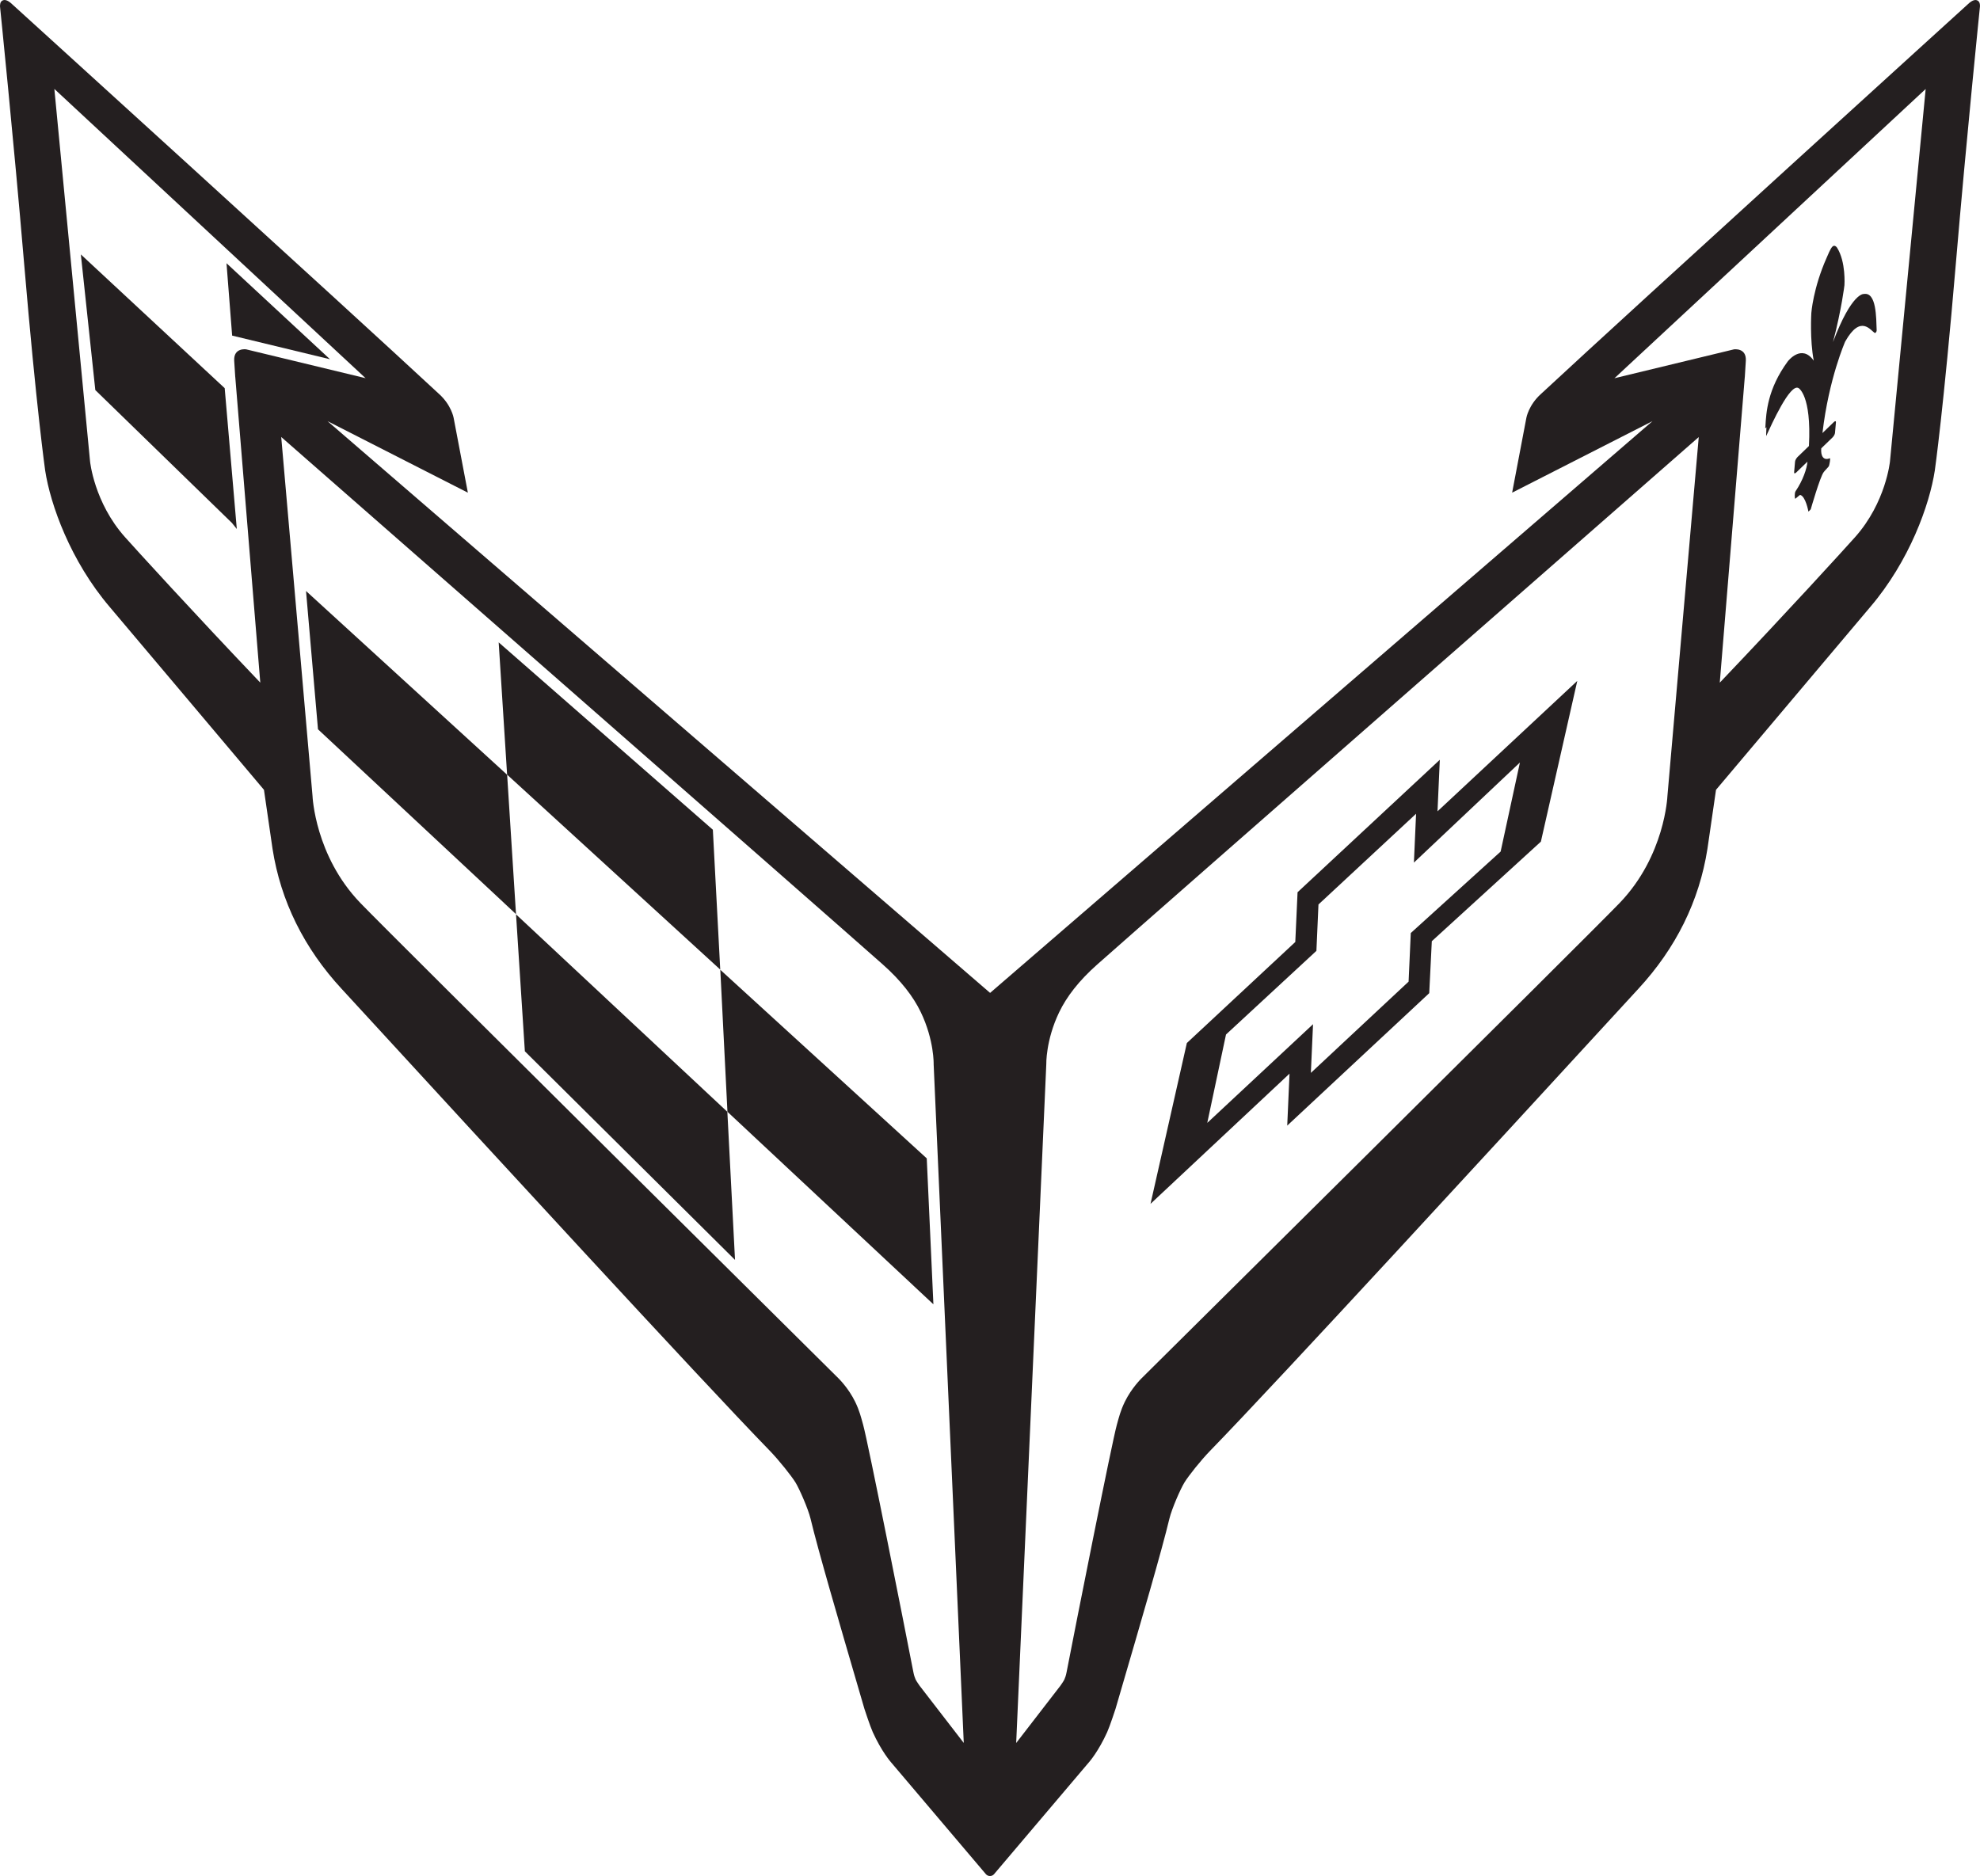
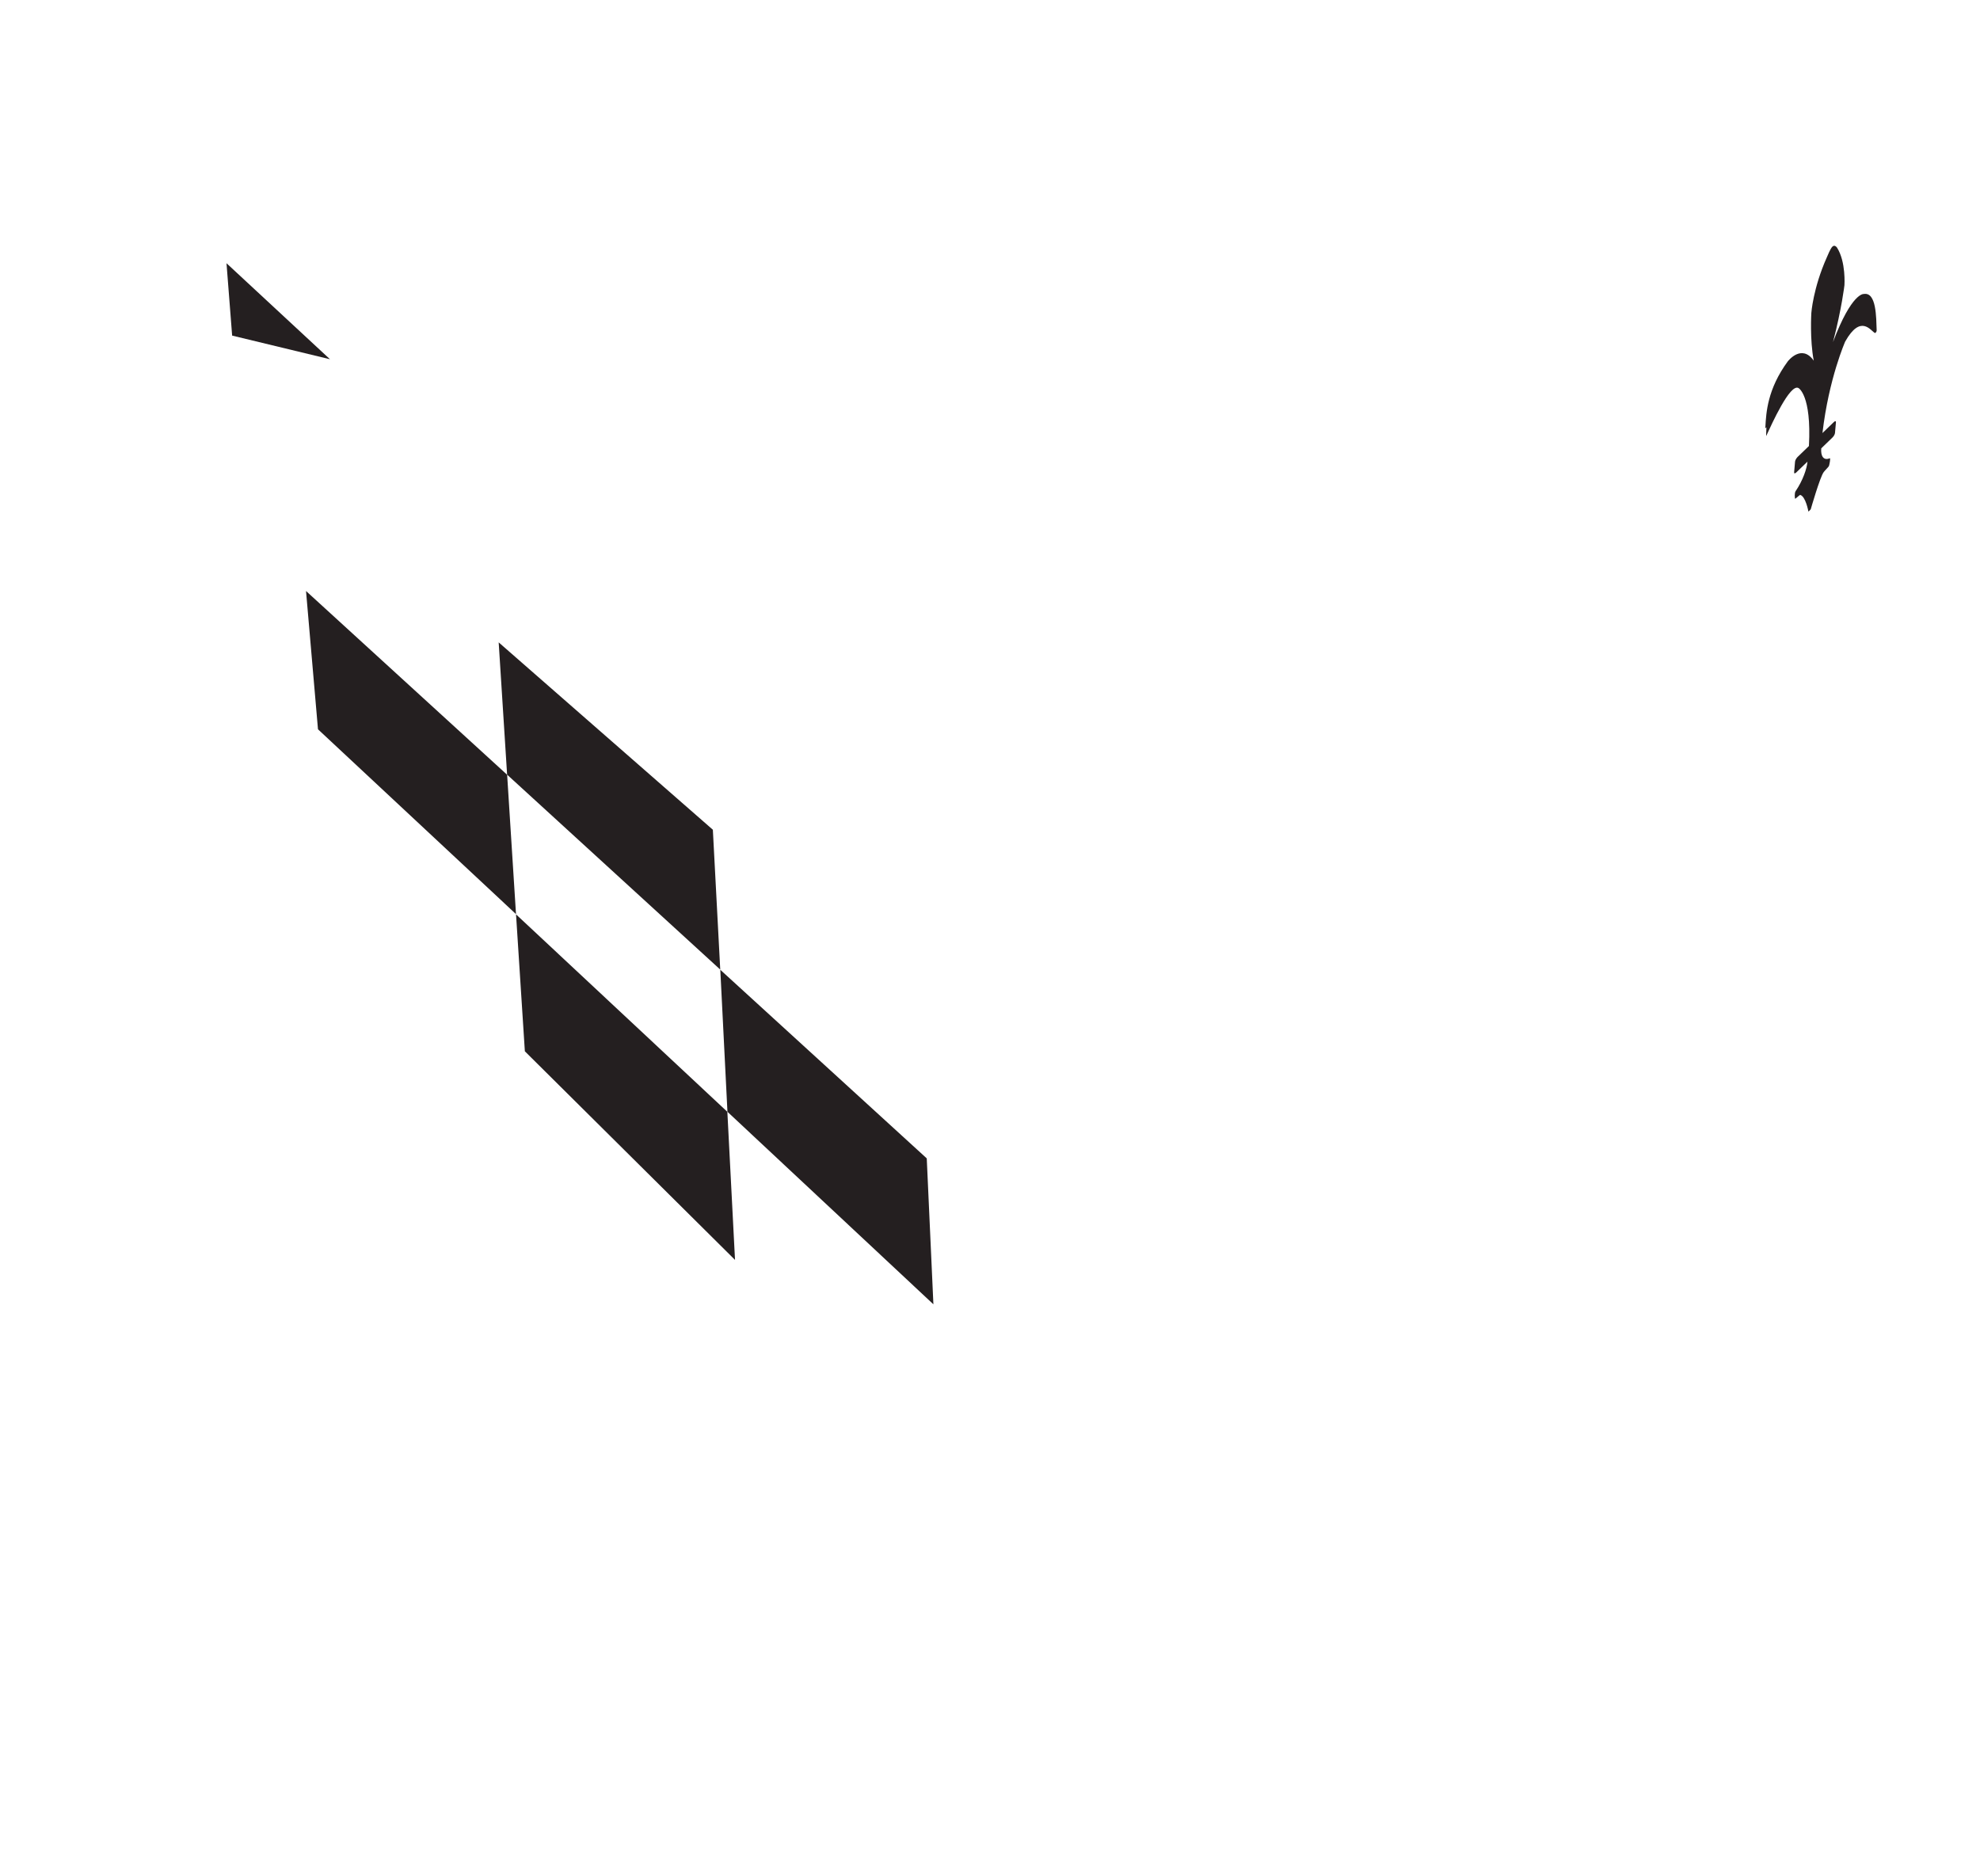
<svg xmlns="http://www.w3.org/2000/svg" version="1.1" x="0px" y="0px" viewBox="0 0 645.84 612" style="enable-background:new 0 0 645.84 612;" xml:space="preserve">
  <style type="text/css">
	.st0{fill:#808083;}
	.st1{fill:#241F20;}
</style>
  <g id="crossflags_1_color">
</g>
  <g id="background_black">
</g>
  <g id="neg">
</g>
  <g id="positiv">
    <g>
-       <polygon class="st0" points="83.61,211.92 83.61,211.88 83.61,211.88   " />
-       <path class="st1" d="M468.89,264.67l0.75-16.81l-46.4,43.21l-0.74,16.23l-35.37,32.96l-11.85,52.46l45.34-42.47l-0.75,16.95    l46.32-43.21l0.84-16.95l35.58-32.48l11.87-52.43L468.89,264.67z M489.48,277.8l-29.31,26.58l-0.71,15.85l-31.88,29.77l0.71-15.88    l-34.5,32.19l6.11-28.83l29.49-27.29l0.67-15.13l31.84-29.6l-0.71,15.94l34.58-32.65L489.48,277.8z" />
      <g>
        <path class="st1" d="M576.17,139.35c0.03-0.06-0.13,2.99-0.08,2.91c1.76-3.79,7.77-17.23,10.54-15.67c0,0,4.3,2.22,3.41,18.91     l-3.72,3.59c-0.4,0.41-0.78,1.07-0.81,1.52l-0.3,3.46c-0.04,0.44,0.27,0.47,0.68,0.07l3.67-3.54c-0.18,2.3-1.53,6.2-3.88,9.65     c-0.39,0.58-0.27,2.32-0.14,2.45c0.05,0.1,1.25-1.05,1.62-1.26c1.83,0.46,2.71,5.44,2.71,5.44c0.02,0.02,0.21-0.15,0.37-0.32     l0.02-0.02c0.17-0.15,0.35-0.34,0.37-0.4c0,0,3.04-10.6,4.23-12.13c0.39-0.53,1.58-1.7,1.69-1.95c0.15-0.37,0.64-2.71,0.27-2.56     c-2.12,0.88-2.98-0.9-2.76-3.24l3.67-3.55c0.41-0.39,0.79-1.06,0.81-1.5l0.31-3.45c0.03-0.44-0.26-0.48-0.67-0.09l-3.73,3.6     c2.08-17.83,7.42-29.86,7.42-29.86c5.08-9.01,8.3-3.52,9.68-2.78c0.04,0.01,0.08-0.02,0.11-0.02c0.31-0.14,0.51-0.58,0.47-0.98     c-0.16-3.95-0.04-12.46-4.21-11.72c0,0-3.91-0.55-10.03,15.68c2.85-10.91,3.73-18.55,3.73-18.55s0.54-7.61-2.43-12.28     c-0.19-0.28-0.82-0.95-1.49-0.31c-0.67,0.64-1.51,2.81-1.83,3.51c-4.5,10.09-5.05,18.17-5.05,18.17s-0.53,8.64,0.79,15.53     c-3.98-5.65-8.46,0.21-8.46,0.21c-6.65,9.06-7.06,16.72-7.31,21.33C575.67,139.75,575.83,139.83,576.17,139.35z" />
-         <path class="st1" d="M644.8,0.07c-1.11-0.36-2.42,0.88-2.51,0.94c0,0-108.39,98.47-139.68,127.53c-4,3.61-4.73,7.74-4.73,7.74     l-4.65,24.44l45.78-23.33L322.95,323.91l-0.03-0.03L106.83,137.39l45.78,23.33l-4.65-24.44c0,0-0.73-4.13-4.73-7.74     C111.95,99.47,3.56,1.01,3.56,1.01C3.46,0.94,2.15-0.3,1.04,0.07C-0.03,0.43,0.02,1.59,0,2.06c0,0,4.43,43.29,7.86,83.82     c4.04,47.66,6.85,67.43,6.87,67.6c1.71,11.15,8.25,29.52,21.11,44.59c2.4,2.8,49.42,58.59,49.91,59.17l0.35,0.42l2.8,19.28     c2.66,17,10.26,32.38,22.56,45.68c1.62,1.75,6.02,6.54,12.32,13.4c30.97,33.73,104.95,114.26,127.28,137.22     c3.09,3.19,7.13,8.29,8.42,10.39c1.28,2.1,4.13,8.59,4.9,11.79c2.48,10.37,9.08,32.95,16.06,56.85l1.52,5.21     c0.02,0.06,1.82,5.58,2.71,7.56c2.88,6.35,5.86,9.74,5.92,9.81l31,36.56c0.32,0.36,0.78,0.59,1.3,0.59h0.04     c0.52,0,0.98-0.22,1.3-0.59l31-36.56c0.07-0.07,3.05-3.46,5.92-9.81c0.89-1.98,2.69-7.5,2.71-7.56l1.52-5.21     c6.99-23.9,13.58-46.48,16.06-56.85c0.77-3.2,3.61-9.7,4.9-11.79c1.28-2.11,5.32-7.21,8.42-10.39     c22.33-22.96,96.3-103.49,127.28-137.22c6.3-6.86,10.7-11.65,12.32-13.4c12.31-13.31,19.9-28.68,22.57-45.68l2.8-19.28l0.35-0.42     c0.5-0.58,47.52-56.37,49.91-59.17c12.86-15.06,19.41-33.43,21.11-44.59c0.03-0.17,2.83-19.94,6.87-67.6     c3.43-40.53,7.86-83.82,7.86-83.82C645.82,1.59,645.87,0.43,644.8,0.07z M80.27,113.96c0,0-4.09-0.61-3.88,3.69     c0.02,0.54,0.15,2.43,0.34,5.32l0.01,0l8.16,99.72c-22.21-23.31-40.71-43.63-44.13-47.47c-10.11-11.34-11.4-24.75-11.4-24.75     L17.73,29.01c0,0,50.48,46.92,101.48,94.33l0.2,0.07L80.27,113.96z M299.96,549.93c0,0-1.04-1.48-1.31-2.05     c-0.26-0.58-0.52-1.33-0.74-2.47c-2.93-15.12-14.77-74.9-16.38-80.65c-0.69-2.47-1.18-4.54-2.58-7.44     c-2.21-4.55-5.49-7.71-5.49-7.71s-145.4-144.1-155.94-155.06c-14.8-15.38-15.58-34.86-15.58-34.86L91.73,142.56     c0,0,179.67,157.36,196.24,172.09c5.93,5.26,9.94,10.46,12.38,15.55c4.4,9.17,4.19,16.99,4.19,16.99l9.82,221.4L299.96,549.93z      M543.88,259.7c0,0-0.78,19.47-15.57,34.86c-10.54,10.95-155.94,155.06-155.94,155.06s-3.28,3.16-5.49,7.71     c-1.4,2.9-1.89,4.97-2.58,7.44c-1.61,5.76-13.46,65.53-16.38,80.65c-0.21,1.13-0.47,1.88-0.74,2.47     c-0.26,0.58-1.31,2.05-1.31,2.05l-14.41,18.67l9.82-221.4c0,0-0.21-7.82,4.2-16.99c2.44-5.09,6.45-10.29,12.38-15.55     c16.57-14.73,196.24-172.09,196.24-172.09L543.88,259.7z M616.48,150.48c0,0-1.29,13.4-11.39,24.75     c-3.42,3.83-21.91,24.16-44.13,47.47l8.16-99.72l0.01,0c0.19-2.89,0.31-4.78,0.33-5.32c0.21-4.3-3.88-3.69-3.88-3.69l-39.14,9.46     l0.2-0.07c51-47.41,101.48-94.33,101.48-94.33L616.48,150.48z" />
      </g>
      <path class="st1" d="M232.52,270.68l2.41,45.62l-69.52-63.59l-2.75-43.15L232.52,270.68z M103.72,237.91l-3.9-45.11l65.6,59.95    l2.89,45.46L103.72,237.91z M171.2,342.96l-2.88-44.67l68.93,64.41l2.5,48.31L171.2,342.96z M237.28,362.69l-2.33-46.32    l67.34,61.52l2.17,47.61L237.28,362.69z" />
-       <path class="st1" d="M75.64,170.58l-44.55-43.33L26.37,83l46.92,43.63l3.95,45.94L75.64,170.58z" />
      <path class="st1" d="M73.88,85.87l33.75,31.32l-31.91-7.71L73.88,85.87z" />
    </g>
  </g>
</svg>